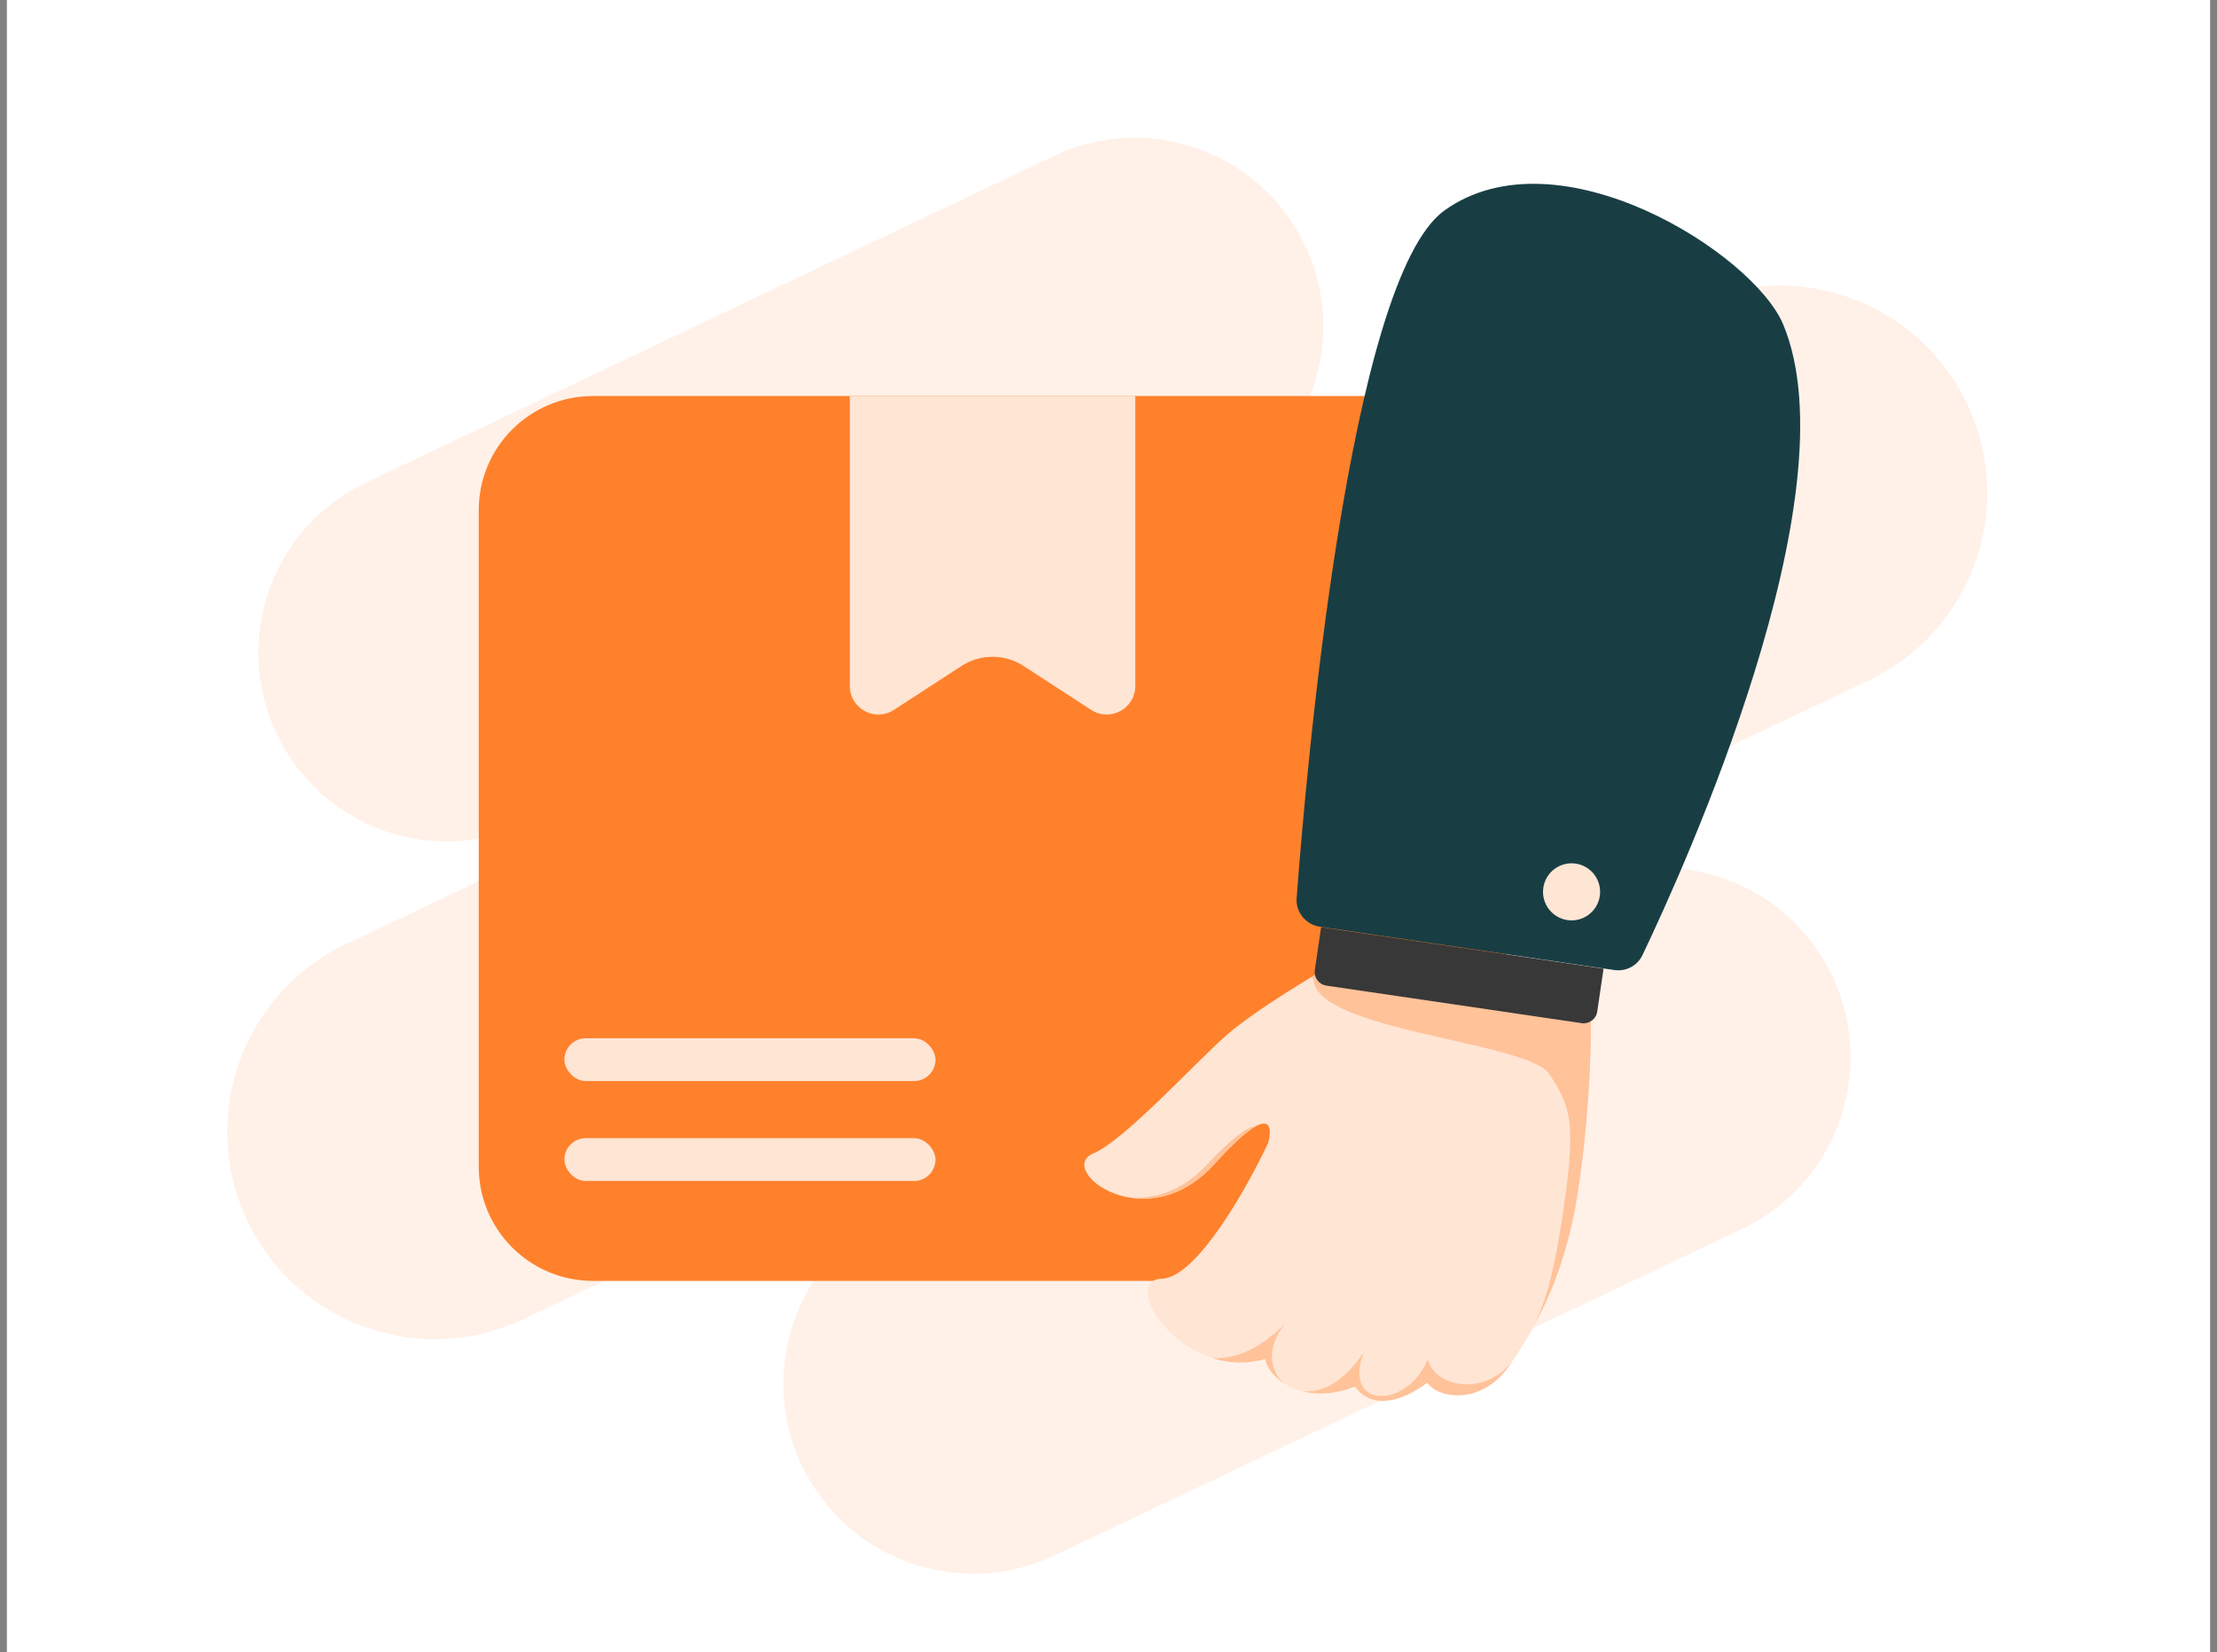
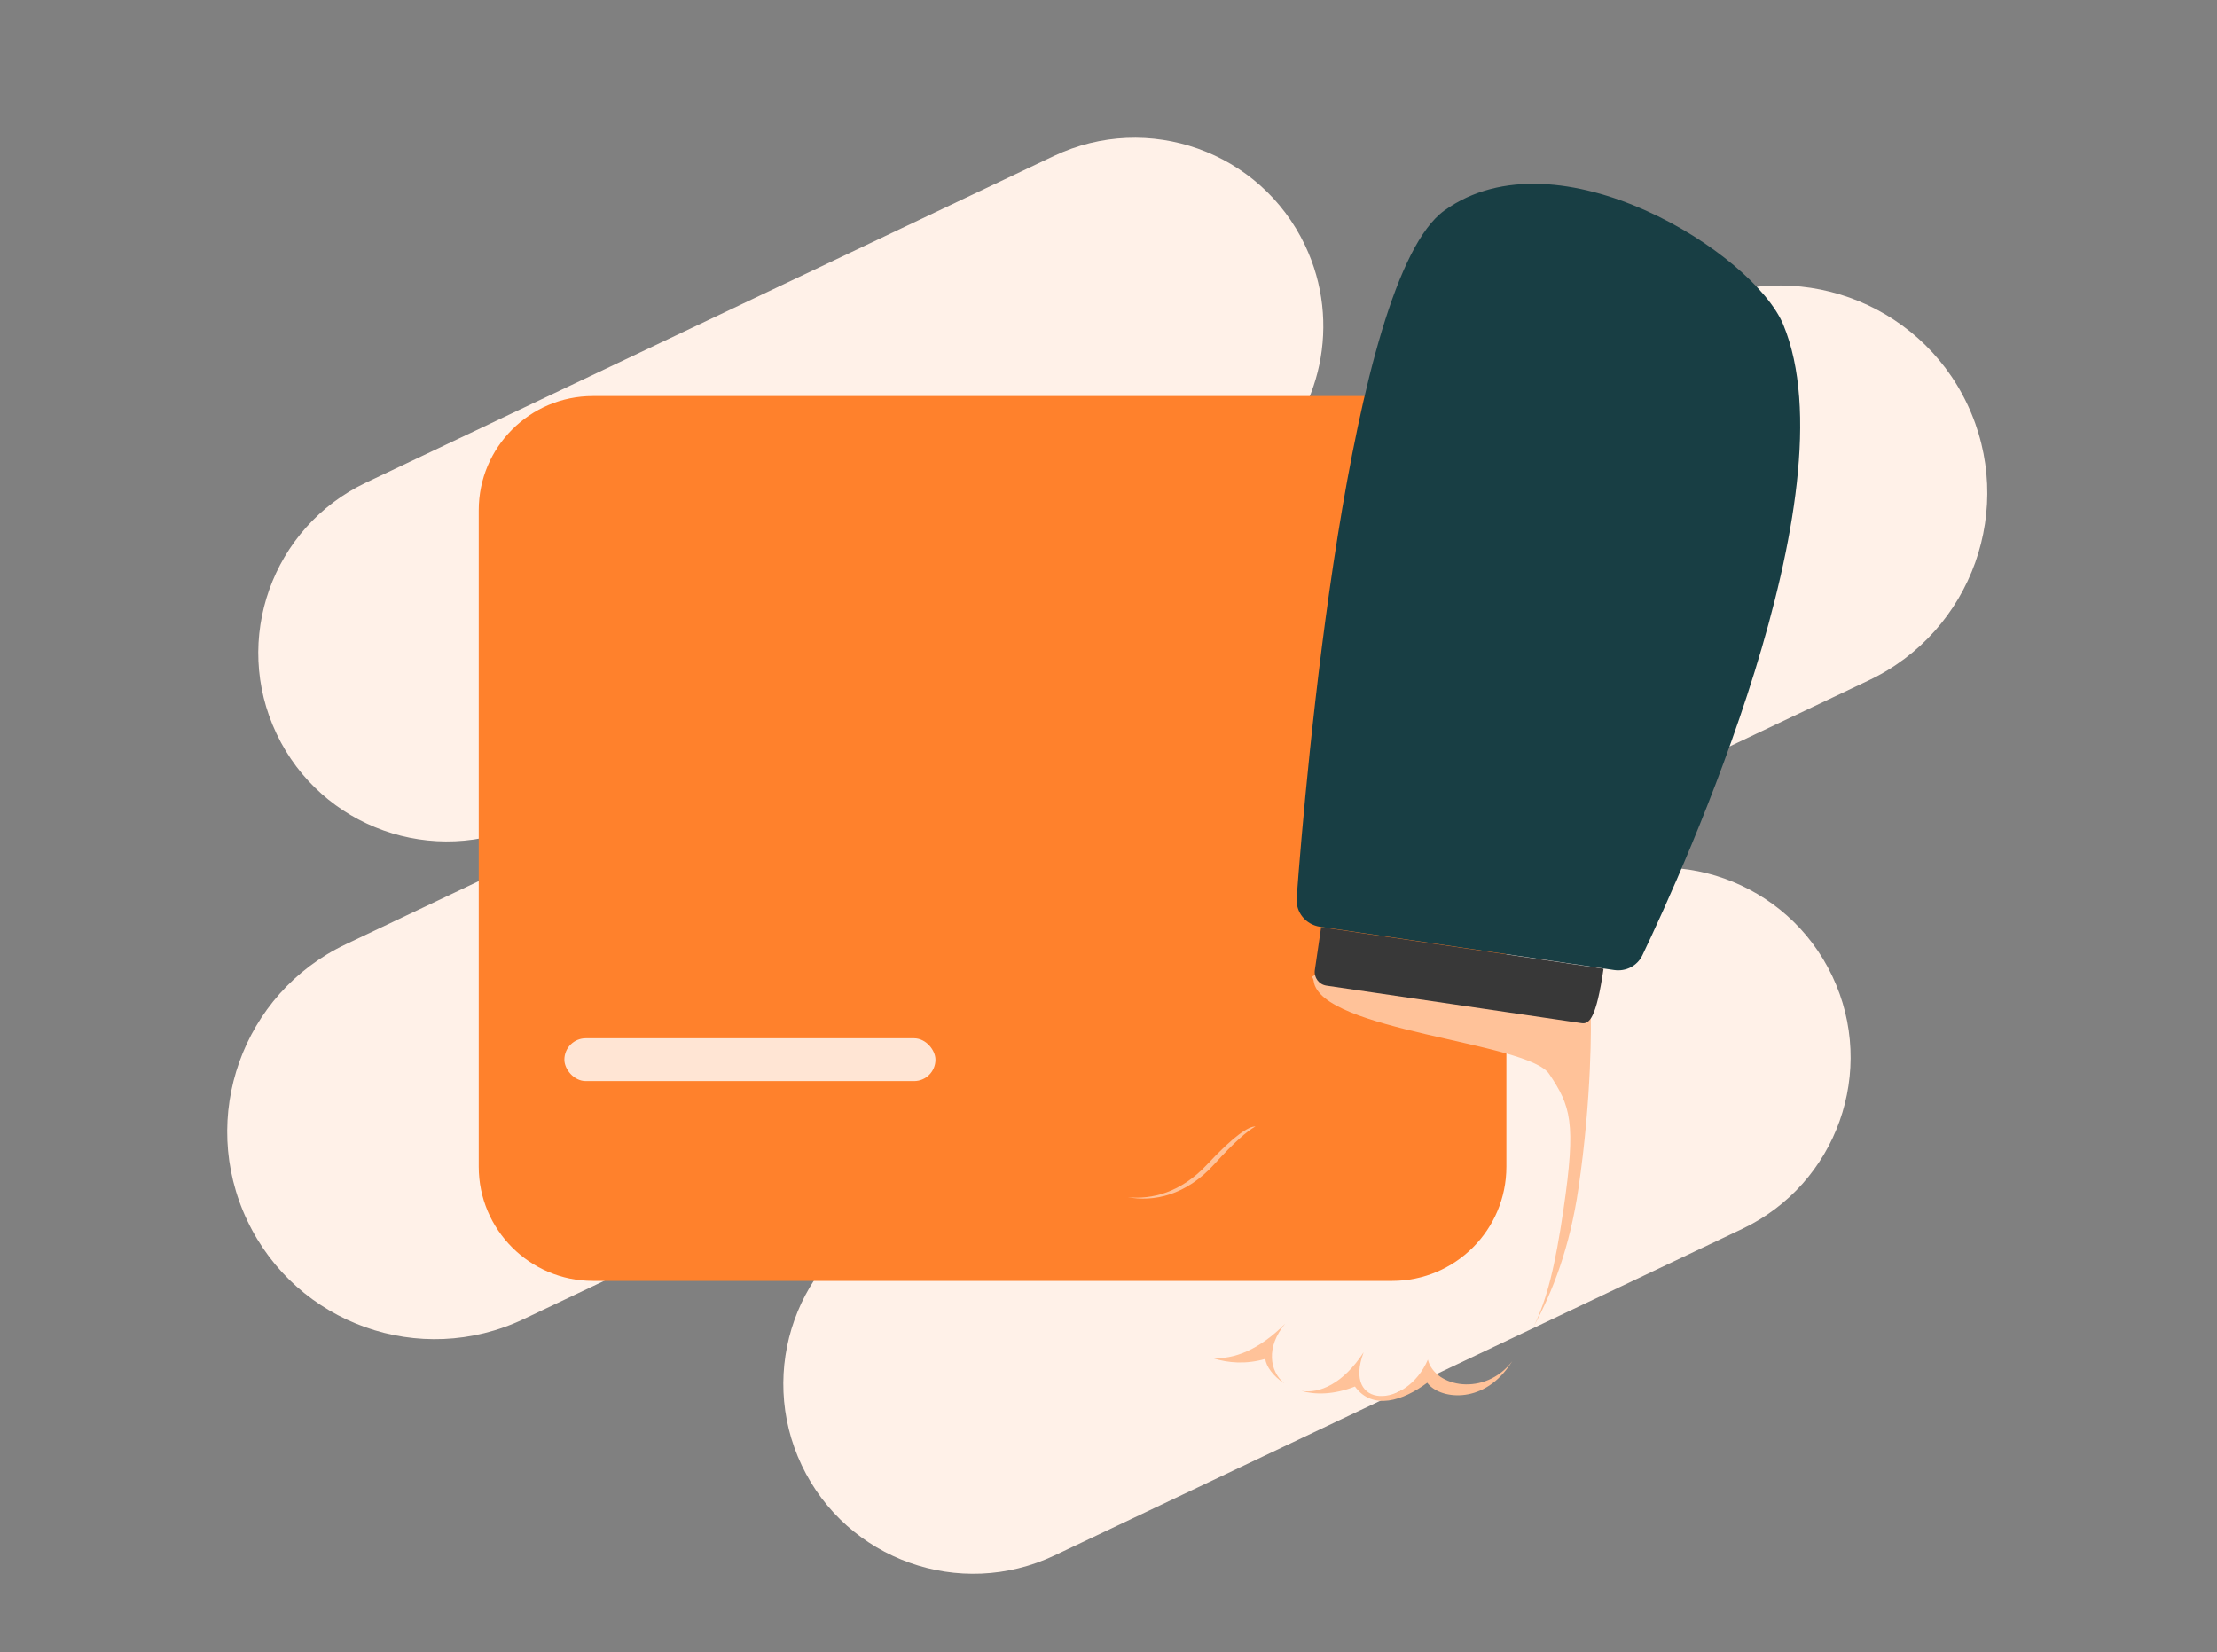
<svg xmlns="http://www.w3.org/2000/svg" width="161" height="120" viewBox="0 0 161 120" fill="none">
  <rect x="0" y="0" width="161" height="120" fill="#808080" stroke="none" />
-   <rect width="160" height="120" transform="translate(0.5)" fill="white" />
  <path d="M76.535 11.327C83.365 8.084 91.53 10.991 94.774 17.82C97.445 23.445 95.944 29.975 91.517 33.916C90.87 34.492 90.844 35.542 91.483 36.127C91.878 36.489 92.455 36.598 92.94 36.367L122.787 22.194C130.303 18.625 139.29 21.825 142.859 29.341C146.427 36.856 143.228 45.842 135.712 49.411L110.61 61.331C109.951 61.644 109.615 62.389 109.668 63.116C109.771 64.535 111.384 65.909 112.669 65.298L114.686 64.341C121.565 61.074 129.79 64.002 133.057 70.881C136.324 77.76 133.395 85.985 126.516 89.252L76.593 112.959C69.714 116.226 61.489 113.298 58.222 106.419C54.955 99.54 57.884 91.315 64.763 88.048L77.084 82.197C78.37 81.586 78.325 79.468 77.29 78.491C76.76 77.99 75.97 77.78 75.312 78.093L38.031 95.798C30.515 99.367 21.529 96.168 17.96 88.652C14.391 81.137 17.59 72.15 25.106 68.581L40.063 61.478C40.468 61.285 40.704 60.854 40.674 60.406C40.621 59.619 39.795 59.084 39.083 59.423L38.322 59.784C31.493 63.028 23.327 60.12 20.083 53.29C16.84 46.46 19.748 38.294 26.577 35.051L76.535 11.327Z" fill="#FFF1E8" />
  <path d="M34.766 37.055C34.766 32.476 38.479 28.763 43.058 28.763H101.102C105.681 28.763 109.394 32.476 109.394 37.055V84.734C109.394 89.313 105.681 93.026 101.102 93.026H43.058C38.479 93.026 34.766 89.313 34.766 84.734V37.055Z" fill="#FF812C" />
-   <path d="M61.715 28.763H82.445V49.819C82.445 51.464 80.621 52.454 79.242 51.557L74.339 48.37C72.965 47.477 71.194 47.477 69.82 48.37L64.918 51.557C63.539 52.454 61.715 51.464 61.715 49.819V28.763Z" fill="#FFE5D4" />
-   <rect x="40.985" y="82.661" width="26.949" height="3.109" rx="1.555" fill="#FFE5D4" />
  <rect x="40.985" y="75.405" width="26.949" height="3.109" rx="1.555" fill="#FFE5D4" />
-   <path d="M89.02 75.222C91.226 73.277 96.029 70.491 96.029 70.491L115.513 73.356C115.558 74.236 115.606 79.656 114.626 86.321C113.721 92.474 111.58 96.35 109.589 99.2C107.599 102.05 104.495 101.594 103.648 100.421C101.883 101.734 99.682 102.457 98.397 100.697C94.479 102.216 92.048 99.938 91.882 98.691C85.865 100.426 81.205 92.931 84.357 92.871C86.878 92.822 90.565 86.275 92.093 83.008C92.465 81.666 92.207 80.091 88.202 84.531C83.196 90.081 76.621 84.923 79.41 83.762C81.642 82.833 86.813 77.168 89.02 75.222Z" fill="#FFE5D4" />
  <path d="M109.59 99.2C107.599 102.05 104.495 101.594 103.647 100.422C101.883 101.733 99.682 102.457 98.397 100.697C96.85 101.297 95.534 101.302 94.499 101.015C95.817 101.221 97.537 100.505 99.029 98.209C97.474 102.354 102.138 102.354 103.693 98.743C104.204 100.77 107.844 101.44 109.824 98.856C109.745 98.972 109.668 99.087 109.59 99.2ZM93.328 96.135C91.92 97.833 92.197 99.587 93.265 100.469C92.435 99.938 91.953 99.222 91.882 98.692C90.51 99.087 89.209 99.001 88.055 98.634C89.593 98.721 91.392 98.072 93.328 96.135ZM115.513 73.356C115.558 74.236 115.606 79.656 114.626 86.321C113.994 90.623 112.754 93.811 111.387 96.314C112.353 94.333 112.933 91.971 113.54 87.843C114.477 81.468 114.058 80.329 112.503 77.997C110.948 75.665 95.919 74.887 95.401 71.259C95.381 71.118 95.335 71.014 95.268 70.942C95.738 70.659 96.029 70.491 96.029 70.491L115.513 73.356ZM91.172 81.808C90.555 82.154 89.609 82.971 88.202 84.531C86.108 86.852 83.74 87.296 81.897 86.947C83.641 87.131 85.757 86.61 87.638 84.594C89.603 82.489 90.655 81.805 91.172 81.808Z" fill="#FFC299" />
  <path d="M104.893 15.289C113.13 9.372 127.355 18.399 129.504 23.581C134.625 35.931 122.248 63.153 119.272 69.374C118.9 70.151 118.072 70.572 117.219 70.447L95.858 67.305C94.828 67.154 94.087 66.254 94.164 65.217C94.804 56.621 97.903 20.309 104.893 15.289Z" fill="#183E44" />
-   <path d="M95.941 67.335L116.451 70.351L115.993 73.463C115.913 74.01 115.404 74.387 114.858 74.307L96.328 71.582C95.781 71.502 95.403 70.994 95.484 70.448L95.941 67.335Z" fill="#383838" />
-   <circle cx="114.128" cy="64.771" r="2.073" transform="rotate(8.365 114.128 64.771)" fill="#FFE5D4" />
+   <path d="M95.941 67.335L116.451 70.351C115.913 74.01 115.404 74.387 114.858 74.307L96.328 71.582C95.781 71.502 95.403 70.994 95.484 70.448L95.941 67.335Z" fill="#383838" />
</svg>